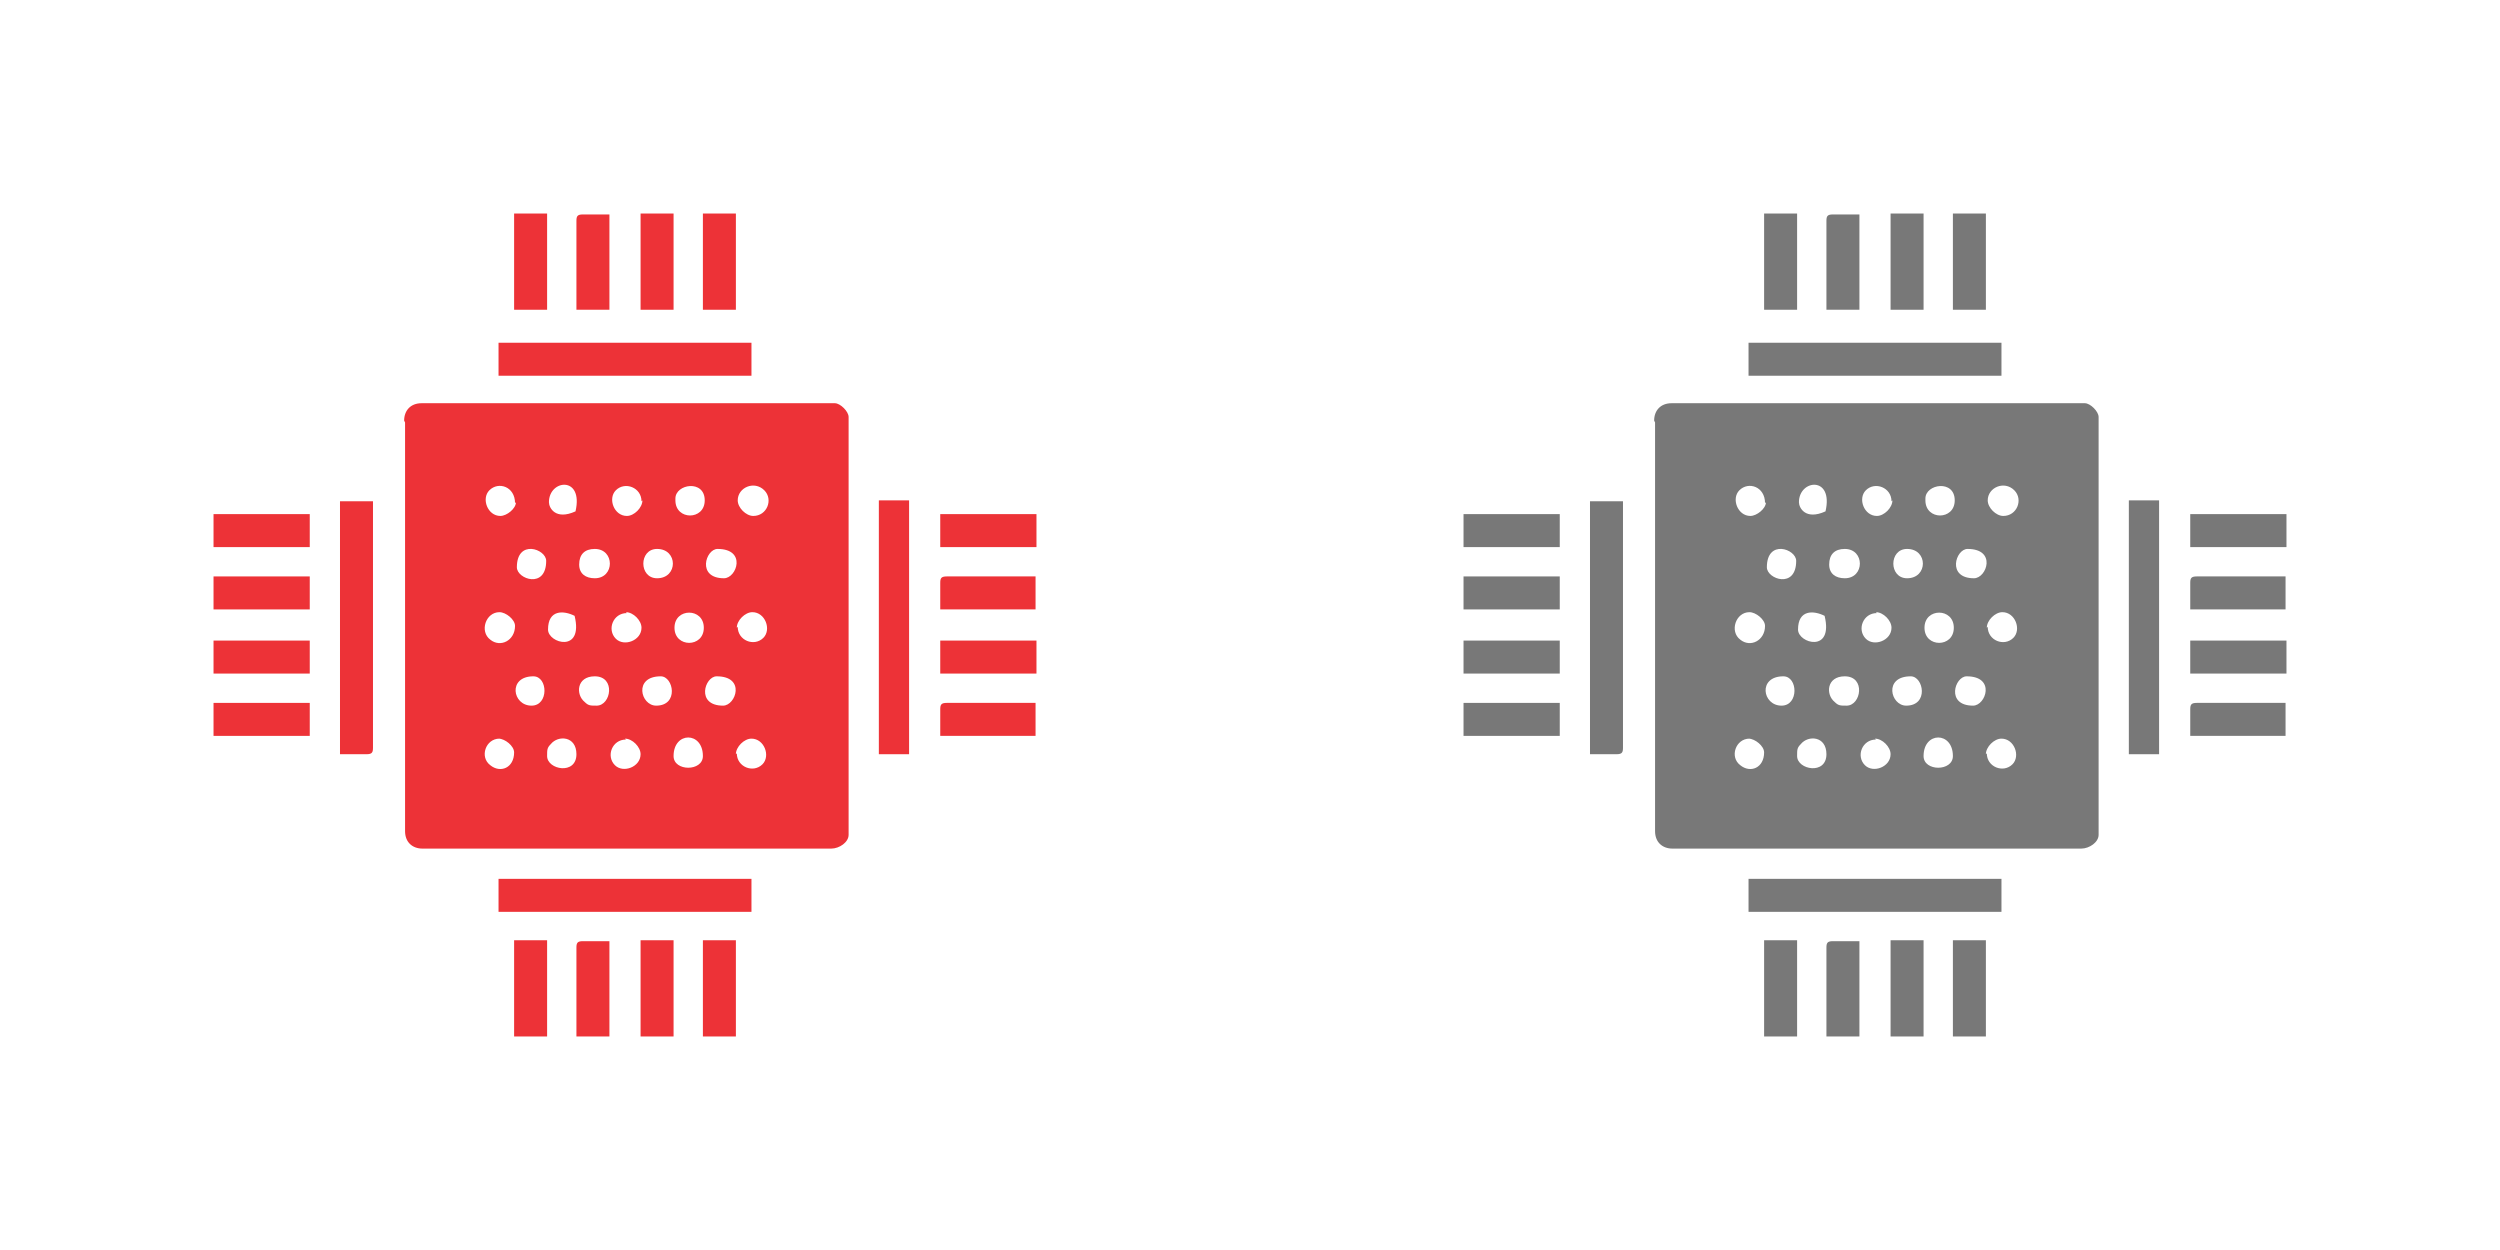
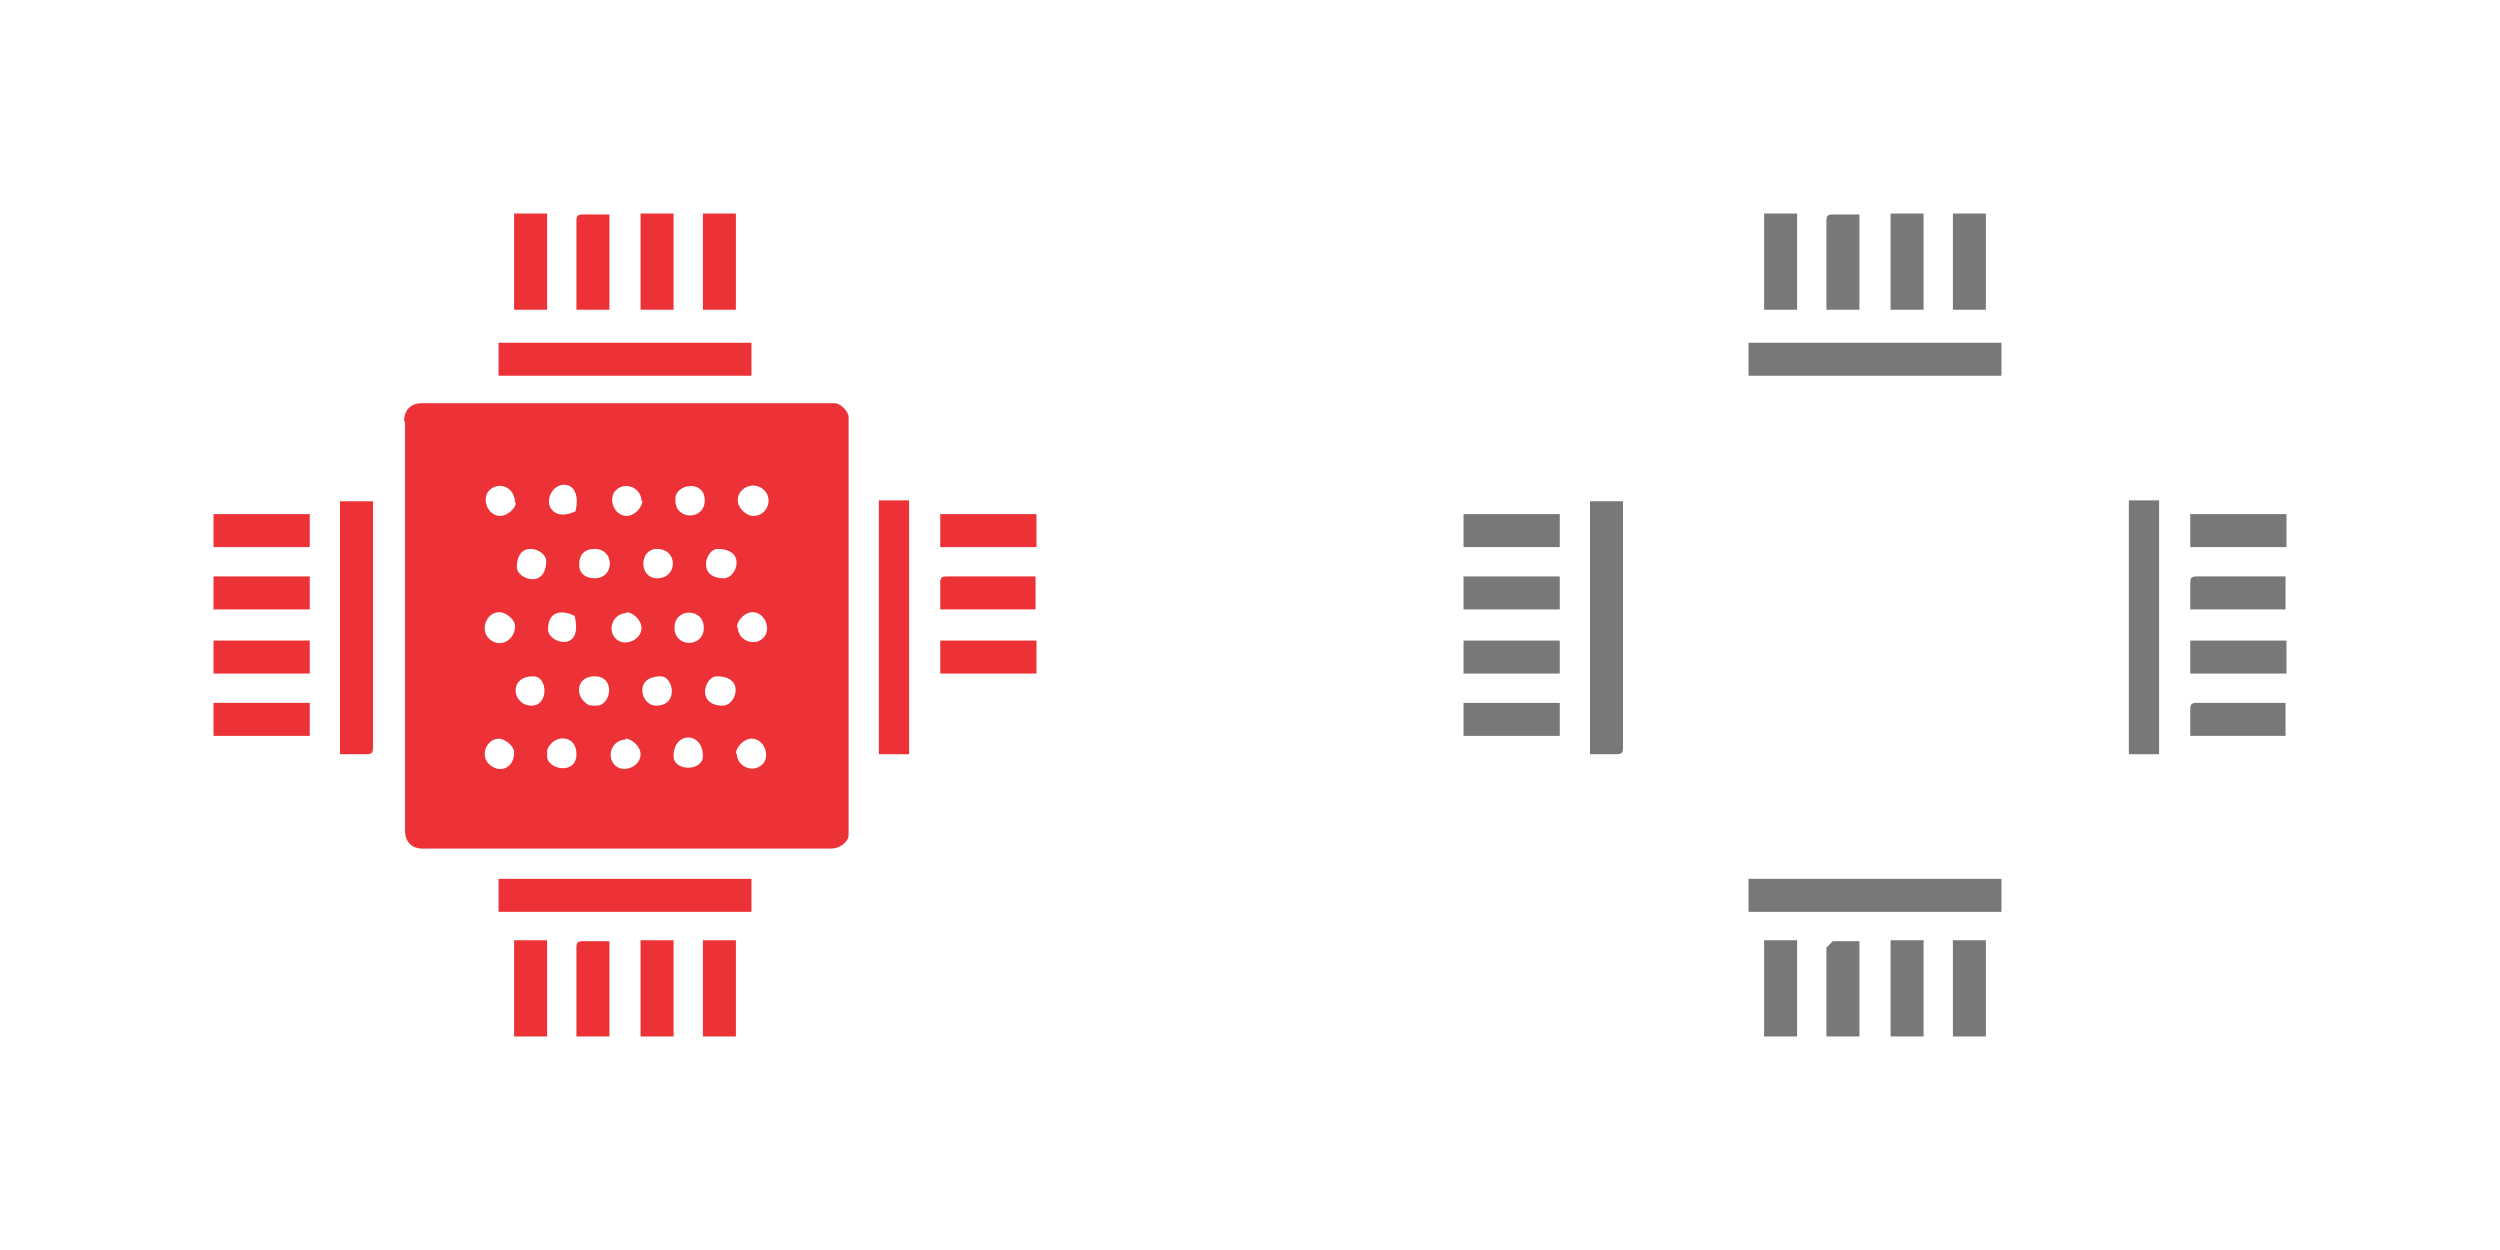
<svg xmlns="http://www.w3.org/2000/svg" xml:space="preserve" width="8.458in" height="4.229in" version="1.1" style="shape-rendering:geometricPrecision; text-rendering:geometricPrecision; image-rendering:optimizeQuality; fill-rule:evenodd; clip-rule:evenodd" viewBox="0 0 2728 1364">
  <defs>
    <style type="text/css">
   
    .fil0 {fill:none;fill-rule:nonzero}
    .fil2 {fill:#ED3237}
    .fil1 {fill:#787878}
   
  </style>
  </defs>
  <g id="Layer_x0020_1">
    <rect class="fil0" width="1364" height="1364" />
    <rect class="fil0" x="1364" width="1364" height="1364" />
    <g id="_337022392">
-       <path class="fil1" d="M2099 825c0,-27 32,-27 32,0 0,17 -32,17 -32,0zm-138 0c0,-7 0,-9 4,-13 8,-10 28,-9 28,11 0,23 -32,17 -32,2zm206 -2c0,-8 9,-17 17,-17 14,0 21,19 12,28 -10,10 -28,3 -28,-12zm-121 -17c8,0 17,9 17,17 0,14 -19,21 -28,12 -10,-10 -3,-28 12,-28zm-138 0c7,0 17,8 17,15 0,17 -15,23 -26,14 -12,-9 -5,-29 10,-29zm172 -36c-17,0 -25,-32 5,-32 14,0 20,32 -5,32zm-136 0c-21,0 -26,-32 2,-32 16,0 17,32 -2,32zm209 0c-30,0 -20,-32 -7,-32 32,0 21,32 7,32zm-138 0c-7,0 -9,0 -13,-4 -10,-8 -9,-28 11,-28 23,0 18,32 2,32zm85 -85c0,-22 32,-22 32,0 0,22 -32,22 -32,0zm-138 2c0,-22 17,-21 29,-15 10,41 -29,30 -29,15zm206 -2c0,-8 9,-17 17,-17 14,0 21,19 12,28 -10,10 -28,3 -28,-12zm-121 -17c8,0 17,9 17,17 0,14 -19,21 -28,12 -10,-10 -3,-28 12,-28zm-138 0c7,0 17,8 17,15 0,16 -16,24 -27,15 -12,-9 -5,-30 10,-30zm19 -49c0,-31 32,-20 32,-7 0,31 -32,20 -32,7zm153 12c-20,0 -20,-32 0,-32 23,0 23,32 0,32zm-68 0c-10,0 -17,-5 -17,-15 0,-11 6,-17 17,-17 22,0 22,32 0,32zm141 0c-30,0 -20,-32 -7,-32 32,0 21,32 7,32zm-53 -85l0 -2c0,-16 32,-21 32,2 0,22 -32,22 -32,0zm-138 2c0,-25 38,-29 29,10 -22,10 -29,-4 -29,-10zm223 15c-8,0 -17,-9 -17,-17 0,-14 18,-22 29,-11 10,10 3,28 -12,28zm-121 -17c0,8 -9,17 -17,17 -14,0 -21,-19 -12,-28 10,-10 28,-3 28,12zm-138 2c0,7 -10,15 -17,15 -14,0 -21,-19 -12,-28 10,-10 28,-4 28,14zm-121 -87l0 446c0,12 8,19 19,19l446 0c9,0 19,-7 19,-15l0 -456c0,-6 -9,-15 -15,-15l-451 0c-12,0 -19,8 -19,19z" />
      <polygon class="fil1" points="1908,410 2184,410 2184,374 1908,374 " />
      <polygon class="fil1" points="1908,995 2184,995 2184,959 1908,959 " />
      <path class="fil1" d="M1735 823l29 0c6,0 7,-2 7,-7l0 -269 -36 0 0 277z" />
      <polygon class="fil1" points="2323,823 2356,823 2356,546 2323,546 " />
      <polygon class="fil1" points="1925,338 1961,338 1961,233 1925,233 " />
      <polygon class="fil1" points="2063,338 2099,338 2099,233 2063,233 " />
      <polygon class="fil1" points="2131,338 2167,338 2167,233 2131,233 " />
      <polygon class="fil1" points="1597,597 1702,597 1702,561 1597,561 " />
      <polygon class="fil1" points="2390,597 2495,597 2495,561 2390,561 " />
      <polygon class="fil1" points="1597,665 1702,665 1702,629 1597,629 " />
      <polygon class="fil1" points="1597,735 1702,735 1702,699 1597,699 " />
      <polygon class="fil1" points="2390,735 2495,735 2495,699 2390,699 " />
      <polygon class="fil1" points="1597,803 1702,803 1702,767 1597,767 " />
      <polygon class="fil1" points="1925,1131 1961,1131 1961,1026 1925,1026 " />
      <polygon class="fil1" points="2063,1131 2099,1131 2099,1026 2063,1026 " />
      <polygon class="fil1" points="2131,1131 2167,1131 2167,1026 2131,1026 " />
      <path class="fil1" d="M1993 241l0 97 36 0 0 -104 -29 0c-6,0 -7,2 -7,7z" />
      <path class="fil1" d="M2390 636l0 29 104 0 0 -36 -97 0c-6,0 -7,2 -7,7z" />
-       <path class="fil1" d="M1993 1034l0 97 36 0 0 -104 -29 0c-6,0 -7,2 -7,7z" />
+       <path class="fil1" d="M1993 1034l0 97 36 0 0 -104 -29 0z" />
      <path class="fil1" d="M2390 774l0 29 104 0 0 -36 -97 0c-6,0 -7,2 -7,7z" />
    </g>
    <g id="_337029736">
      <path class="fil2" d="M735 825c0,-27 32,-27 32,0 0,17 -32,17 -32,0zm-138 0c0,-7 0,-9 4,-13 8,-10 28,-9 28,11 0,23 -32,17 -32,2zm206 -2c0,-8 9,-17 17,-17 14,0 21,19 12,28 -10,10 -28,3 -28,-12zm-121 -17c8,0 17,9 17,17 0,14 -19,21 -28,12 -10,-10 -3,-28 12,-28zm-138 0c7,0 17,8 17,15 0,17 -15,23 -26,14 -12,-9 -5,-29 10,-29zm172 -36c-17,0 -25,-32 5,-32 14,0 20,32 -5,32zm-136 0c-21,0 -26,-32 2,-32 16,0 17,32 -2,32zm209 0c-30,0 -20,-32 -7,-32 32,0 21,32 7,32zm-138 0c-7,0 -9,0 -13,-4 -10,-8 -9,-28 11,-28 23,0 18,32 2,32zm85 -85c0,-22 32,-22 32,0 0,22 -32,22 -32,0zm-138 2c0,-22 17,-21 29,-15 10,41 -29,30 -29,15zm206 -2c0,-8 9,-17 17,-17 14,0 21,19 12,28 -10,10 -28,3 -28,-12zm-121 -17c8,0 17,9 17,17 0,14 -19,21 -28,12 -10,-10 -3,-28 12,-28zm-138 0c7,0 17,8 17,15 0,16 -16,24 -27,15 -12,-9 -5,-30 10,-30zm19 -49c0,-31 32,-20 32,-7 0,31 -32,20 -32,7zm153 12c-20,0 -20,-32 0,-32 23,0 23,32 0,32zm-68 0c-10,0 -17,-5 -17,-15 0,-11 6,-17 17,-17 22,0 22,32 0,32zm141 0c-30,0 -20,-32 -7,-32 32,0 21,32 7,32zm-53 -85l0 -2c0,-16 32,-21 32,2 0,22 -32,22 -32,0zm-138 2c0,-25 38,-29 29,10 -22,10 -29,-4 -29,-10zm223 15c-8,0 -17,-9 -17,-17 0,-14 18,-22 29,-11 10,10 3,28 -12,28zm-121 -17c0,8 -9,17 -17,17 -14,0 -21,-19 -12,-28 10,-10 28,-3 28,12zm-138 2c0,7 -10,15 -17,15 -14,0 -21,-19 -12,-28 10,-10 28,-4 28,14zm-121 -87l0 446c0,12 8,19 19,19l446 0c9,0 19,-7 19,-15l0 -456c0,-6 -9,-15 -15,-15l-451 0c-12,0 -19,8 -19,19z" />
      <polygon class="fil2" points="544,410 820,410 820,374 544,374 " />
      <polygon class="fil2" points="544,995 820,995 820,959 544,959 " />
      <path class="fil2" d="M371 823l29 0c6,0 7,-2 7,-7l0 -269 -36 0 0 277z" />
      <polygon class="fil2" points="959,823 992,823 992,546 959,546 " />
      <polygon class="fil2" points="561,338 597,338 597,233 561,233 " />
      <polygon class="fil2" points="699,338 735,338 735,233 699,233 " />
      <polygon class="fil2" points="767,338 803,338 803,233 767,233 " />
      <polygon class="fil2" points="233,597 338,597 338,561 233,561 " />
      <polygon class="fil2" points="1026,597 1131,597 1131,561 1026,561 " />
      <polygon class="fil2" points="233,665 338,665 338,629 233,629 " />
      <polygon class="fil2" points="233,735 338,735 338,699 233,699 " />
      <polygon class="fil2" points="1026,735 1131,735 1131,699 1026,699 " />
      <polygon class="fil2" points="233,803 338,803 338,767 233,767 " />
      <polygon class="fil2" points="561,1131 597,1131 597,1026 561,1026 " />
      <polygon class="fil2" points="699,1131 735,1131 735,1026 699,1026 " />
      <polygon class="fil2" points="767,1131 803,1131 803,1026 767,1026 " />
      <path class="fil2" d="M629 241l0 97 36 0 0 -104 -29 0c-6,0 -7,2 -7,7z" />
      <path class="fil2" d="M1026 636l0 29 104 0 0 -36 -97 0c-6,0 -7,2 -7,7z" />
      <path class="fil2" d="M629 1034l0 97 36 0 0 -104 -29 0c-6,0 -7,2 -7,7z" />
-       <path class="fil2" d="M1026 774l0 29 104 0 0 -36 -97 0c-6,0 -7,2 -7,7z" />
    </g>
  </g>
</svg>